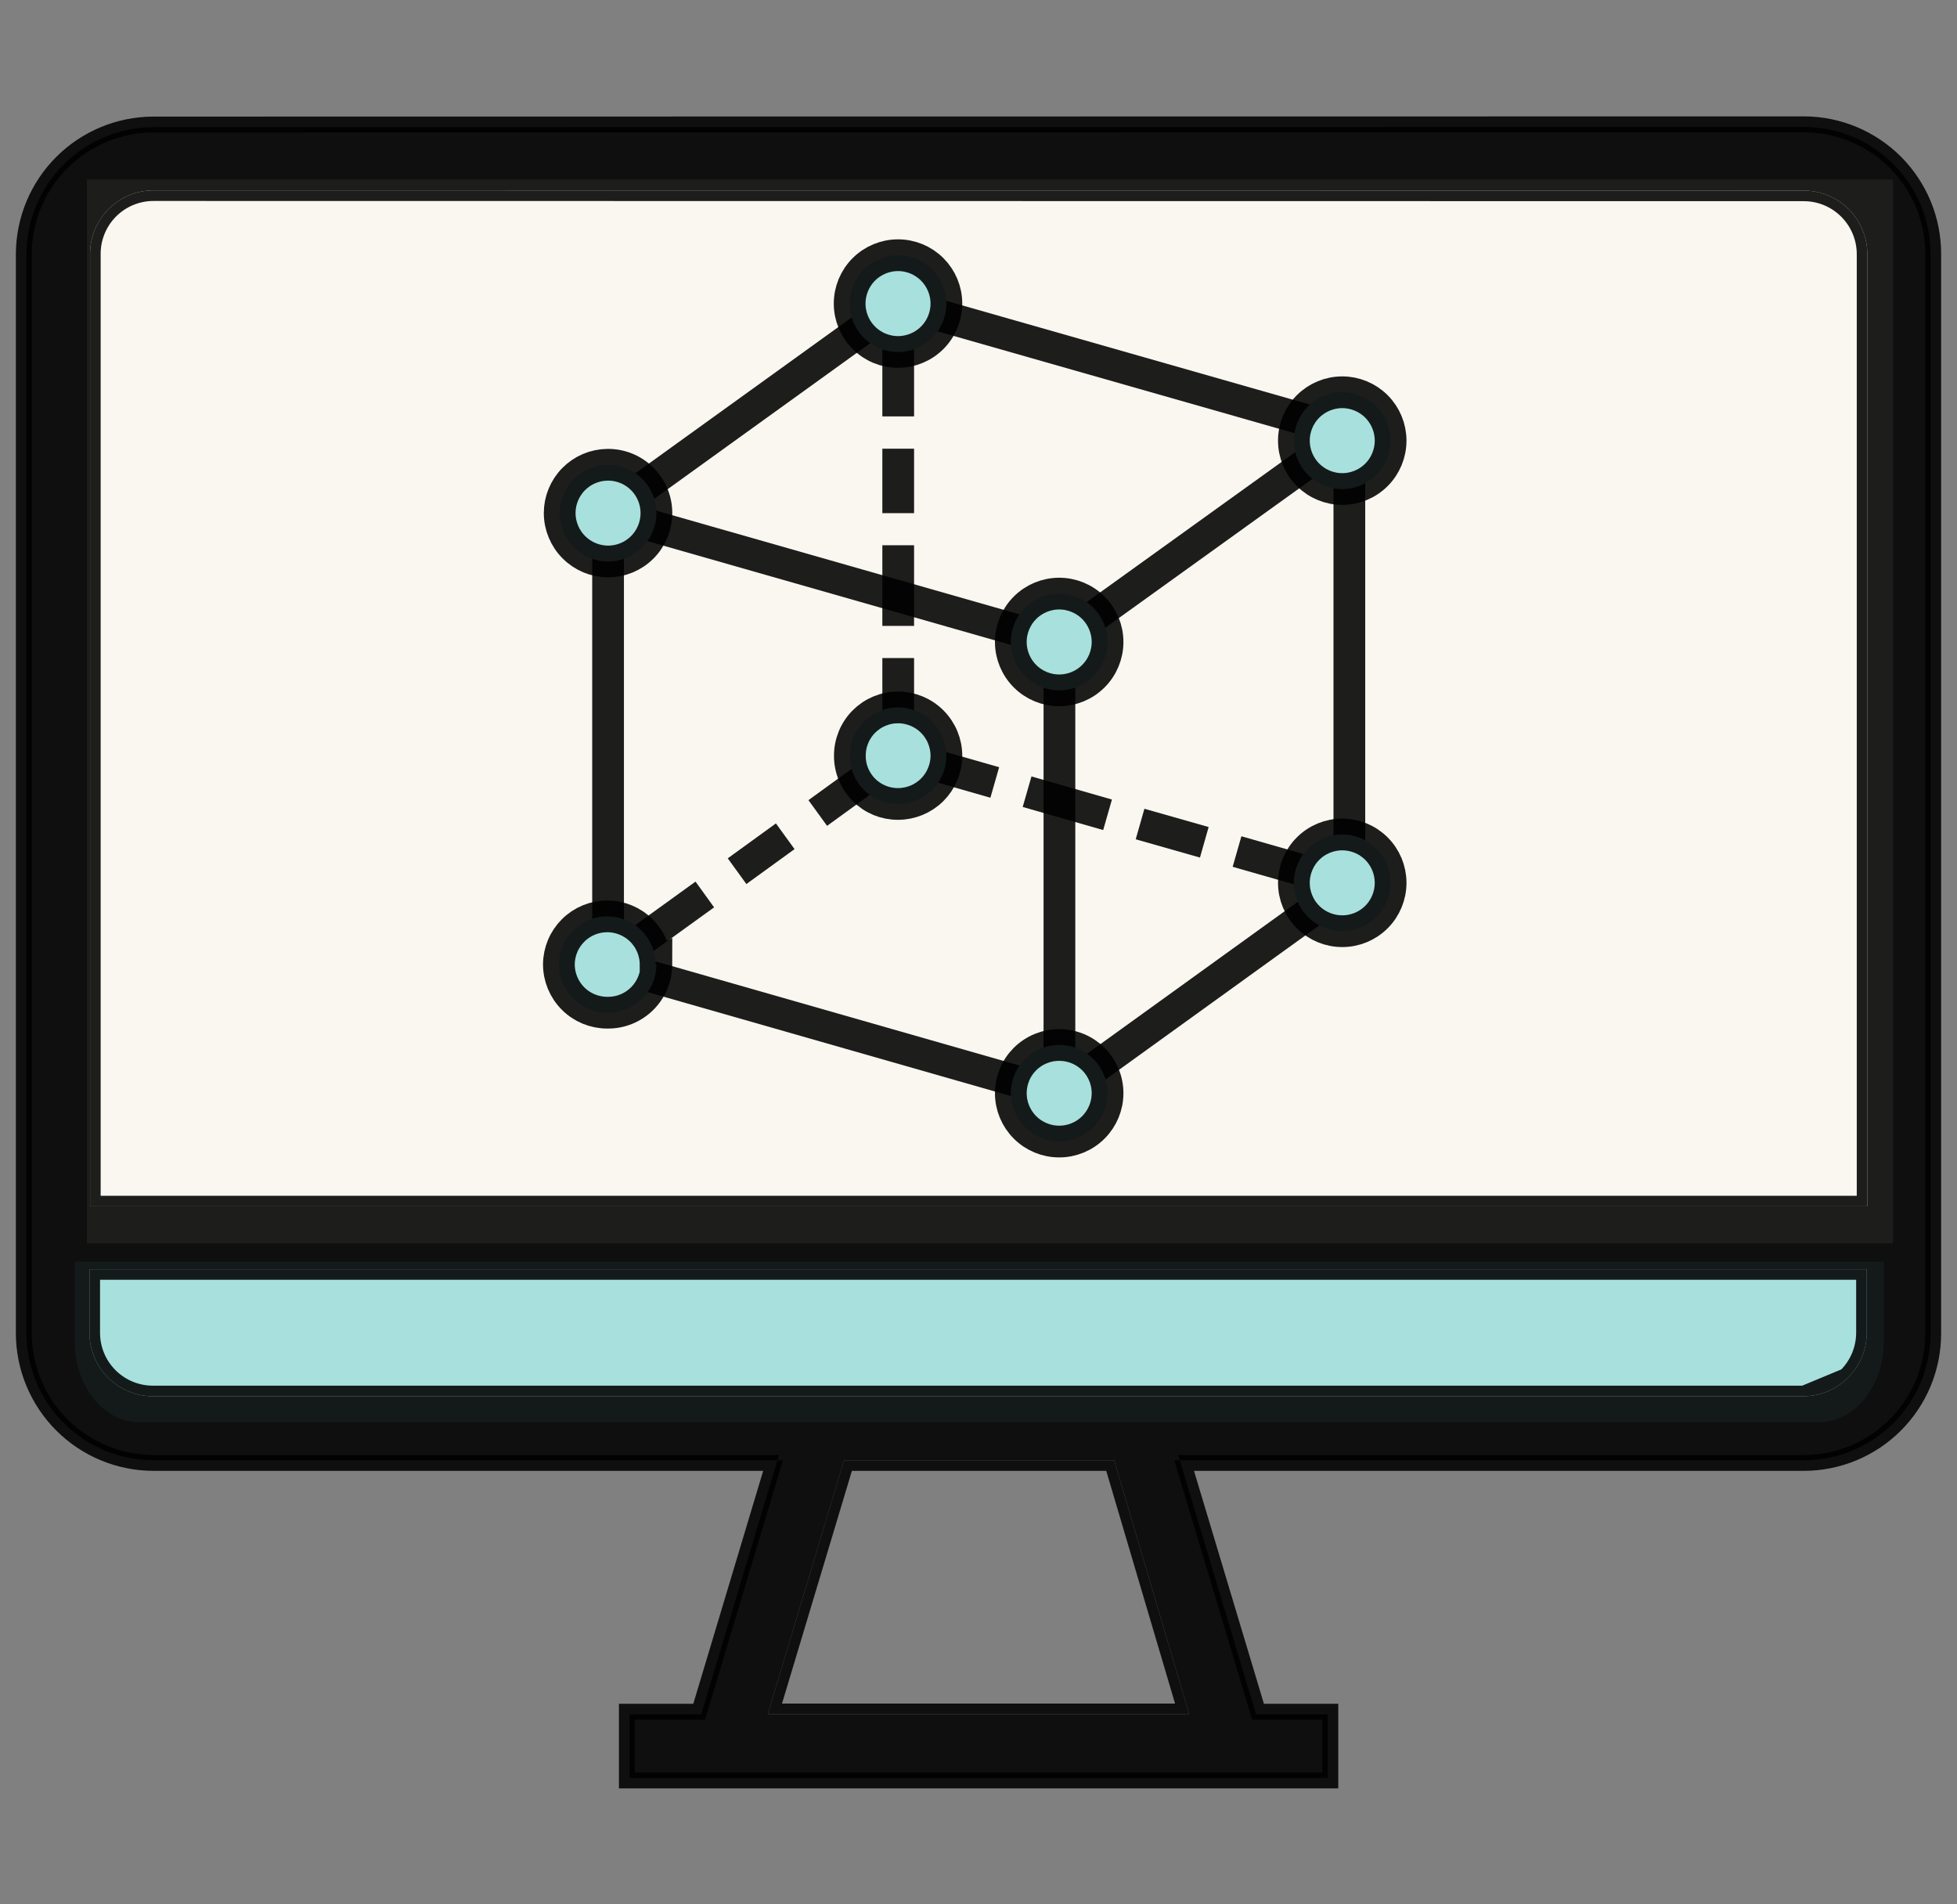
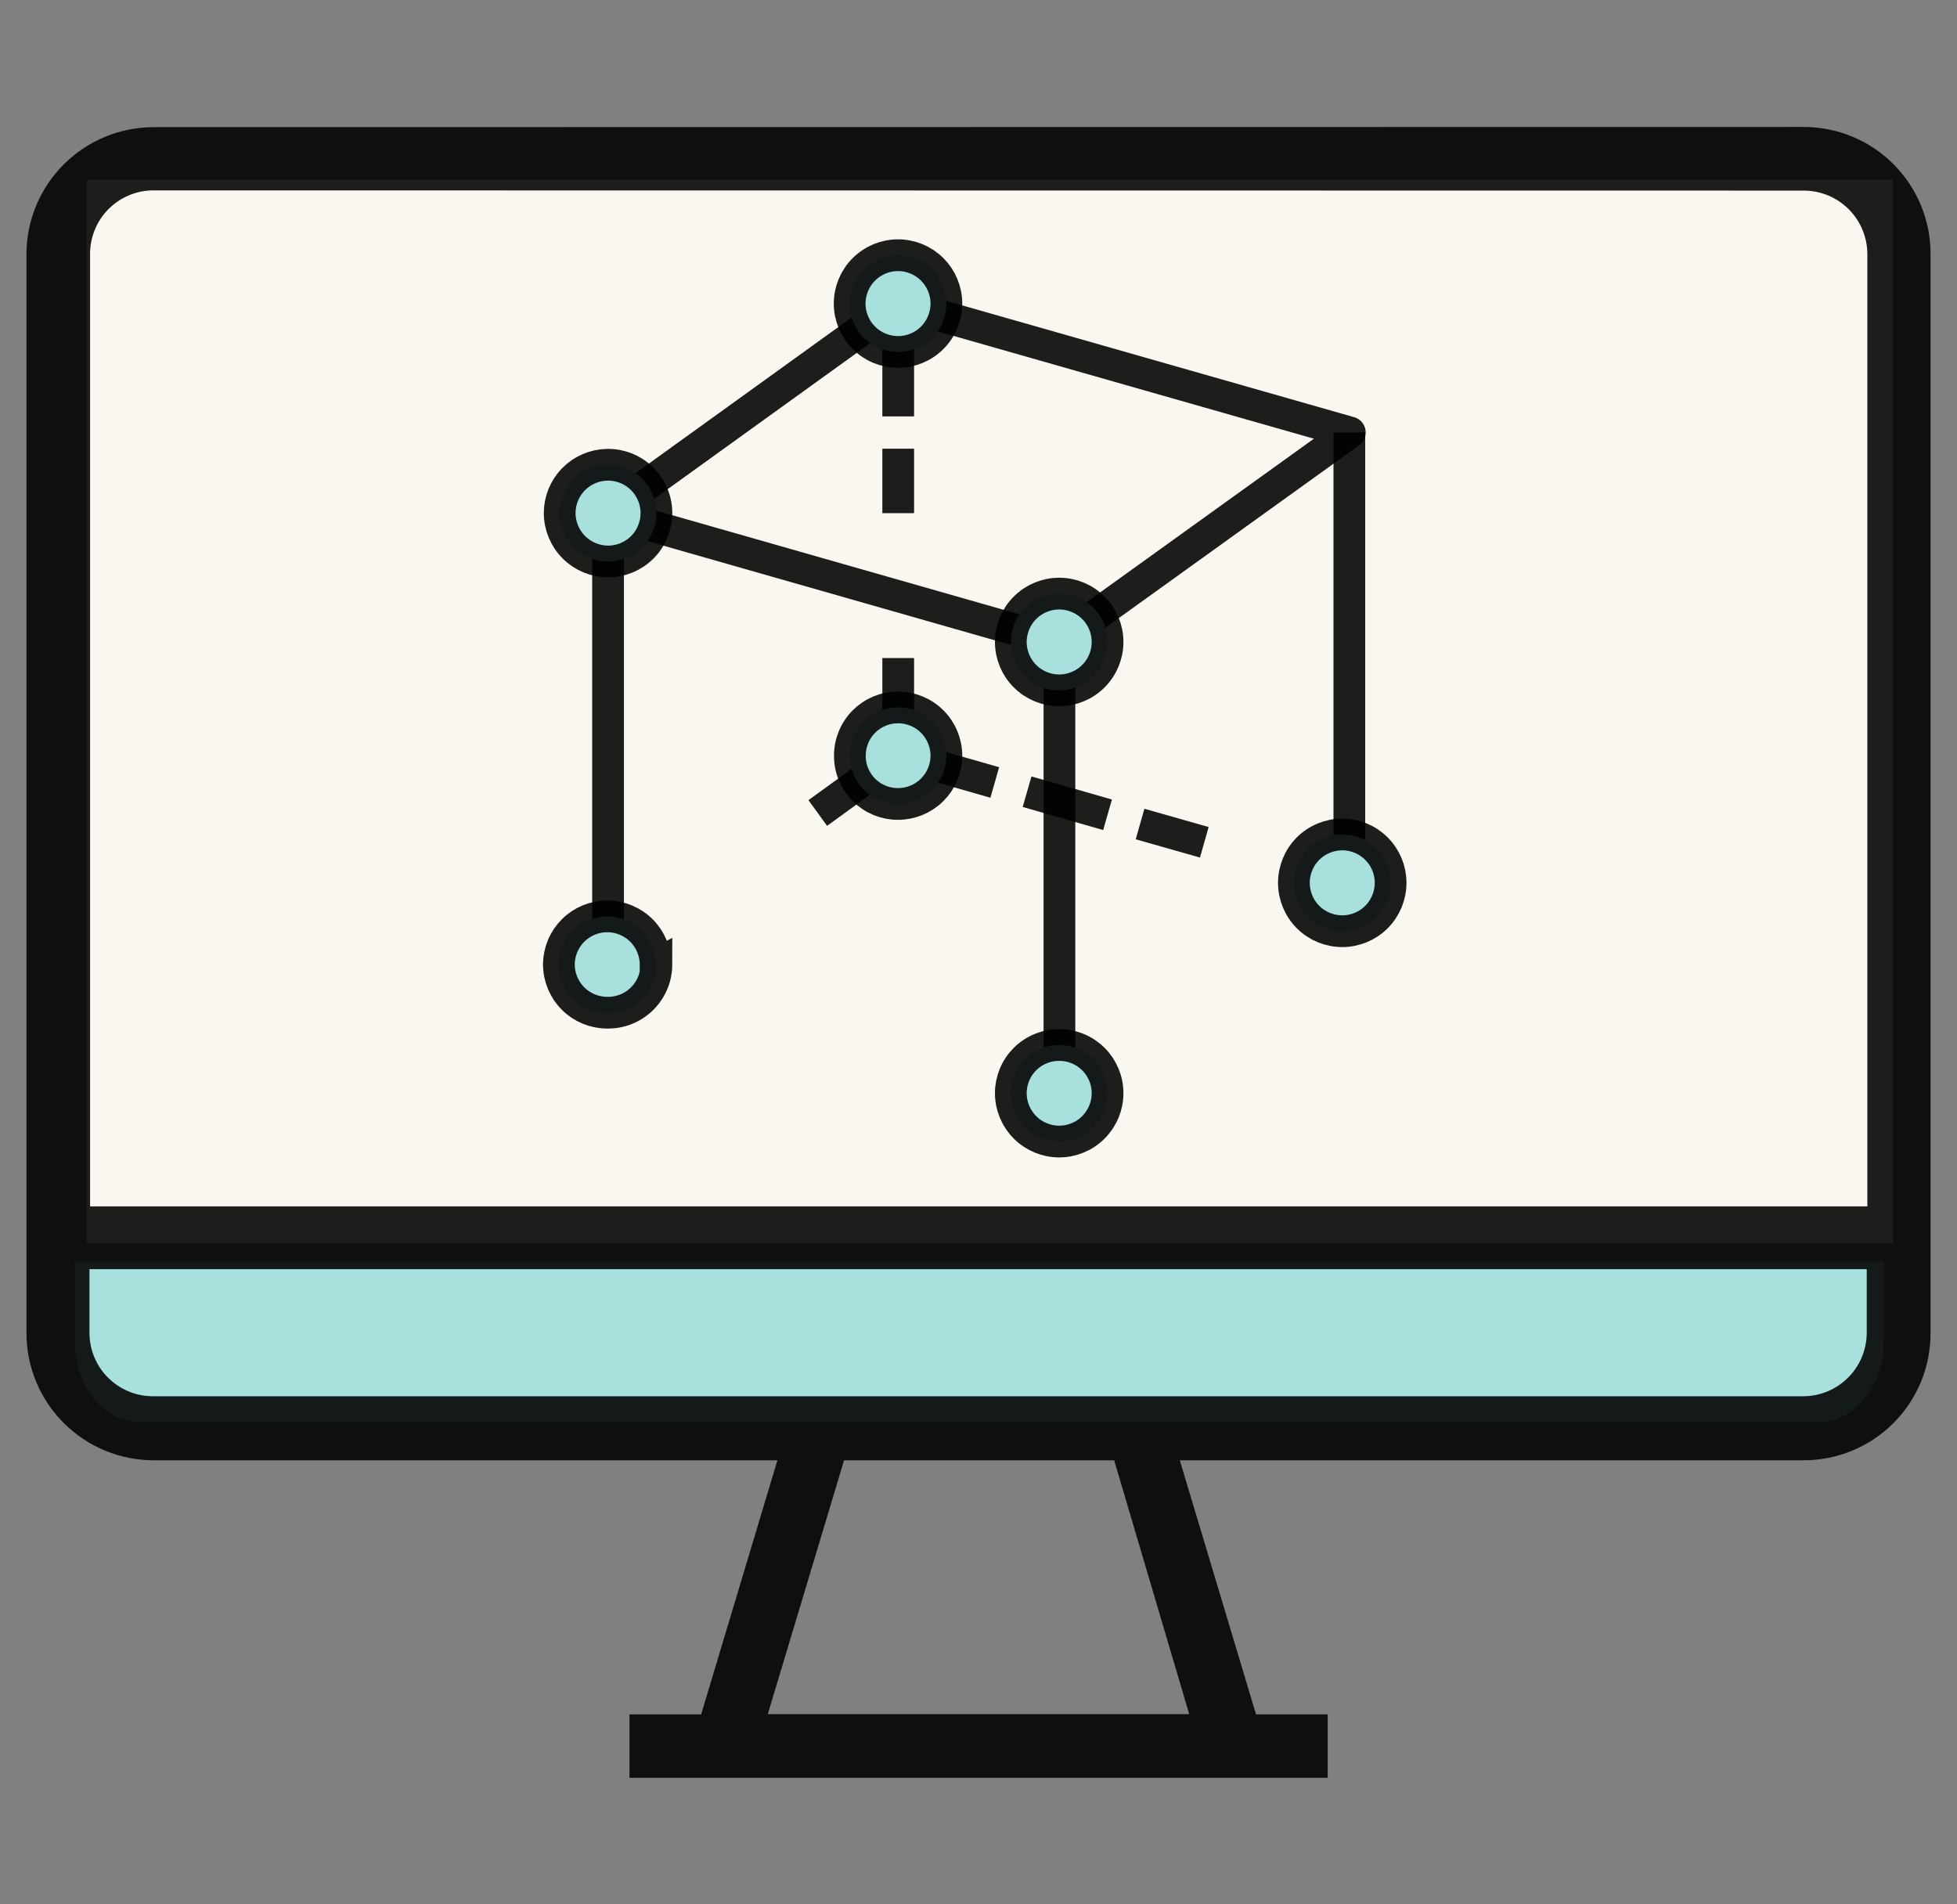
<svg xmlns="http://www.w3.org/2000/svg" width="74" height="72" viewBox="0 0 74 72" fill="none">
  <rect x="0" y="0" width="74" height="72" fill="#808080" stroke="none" />
  <path d="M71.232 50.733C71.232 52.395 70.131 53.769 68.788 53.769H5.272C3.921 53.769 2.829 52.418 2.829 50.733V47.698H71.232V50.733Z" fill="#A8E0DD" />
  <path d="M71.581 6.788H3.284V47.008H71.581V6.788Z" fill="#FAF6F0" />
  <path d="M5.804 4.808C4.53 4.81 3.31 5.316 2.409 6.217C1.509 7.117 1.002 8.338 1 9.611V50.415C1.004 51.687 1.512 52.905 2.412 53.804C3.312 54.703 4.531 55.209 5.804 55.211H29.396L26.513 64.818H23.803V67.216H50.204V64.818H47.495L44.611 55.211H68.204C68.834 55.211 69.457 55.087 70.039 54.846C70.621 54.605 71.15 54.251 71.595 53.806C72.041 53.361 72.394 52.832 72.635 52.25C72.876 51.668 73 51.044 73 50.415V9.604C73.001 8.973 72.878 8.349 72.637 7.766C72.397 7.183 72.043 6.654 71.598 6.207C71.153 5.761 70.624 5.407 70.041 5.166C69.459 4.924 68.835 4.8 68.204 4.8L5.804 4.808ZM68.212 7.206C68.848 7.208 69.458 7.462 69.908 7.913C70.357 8.364 70.61 8.974 70.61 9.611V45.611H3.406V9.604C3.405 9.288 3.466 8.975 3.586 8.684C3.706 8.392 3.882 8.127 4.105 7.903C4.328 7.68 4.593 7.502 4.884 7.381C5.176 7.26 5.488 7.198 5.804 7.198L68.212 7.206ZM44.968 64.81H29.032L31.916 55.211H42.13L44.968 64.81ZM70.587 50.392C70.585 51.027 70.332 51.636 69.882 52.085C69.433 52.535 68.824 52.788 68.189 52.79H5.781C5.145 52.79 4.535 52.537 4.085 52.087C3.635 51.638 3.383 51.028 3.383 50.392V47.986H70.587V50.392Z" fill="black" fill-opacity="0.88" />
-   <path d="M73.2 9.604C73.201 8.947 73.073 8.297 72.822 7.69C72.571 7.083 72.204 6.531 71.74 6.066C71.275 5.601 70.724 5.233 70.118 4.981C69.511 4.729 68.861 4.6 68.204 4.6L5.804 4.608L5.803 4.608C4.477 4.61 3.206 5.137 2.268 6.075C1.33 7.013 0.802 8.285 0.8 9.611V9.611L0.8 50.415L0.8 50.415C0.804 51.74 1.333 53.01 2.271 53.946C3.208 54.882 4.478 55.408 5.803 55.411H5.804H29.127M73.2 9.604L73 9.604H73.2V9.604ZM73.2 9.604V50.415C73.2 51.071 73.071 51.72 72.82 52.327C72.569 52.933 72.201 53.483 71.737 53.947C71.273 54.411 70.722 54.779 70.116 55.03C69.51 55.281 68.86 55.411 68.204 55.411H44.88M44.88 55.411L44.82 55.211H68.204C68.834 55.211 69.457 55.087 70.039 54.846C70.621 54.605 71.15 54.251 71.595 53.806C72.041 53.361 72.394 52.832 72.635 52.25C72.876 51.668 73 51.044 73 50.415V9.604C73.001 8.973 72.878 8.349 72.637 7.766C72.397 7.183 72.043 6.654 71.598 6.207C71.153 5.761 70.624 5.407 70.041 5.166C69.459 4.924 68.835 4.8 68.204 4.8L5.804 4.808C4.53 4.81 3.31 5.316 2.409 6.217C1.509 7.117 1.002 8.338 1 9.611V50.415C1.004 51.687 1.512 52.905 2.412 53.804C3.312 54.703 4.531 55.209 5.804 55.211H29.188L29.127 55.411M44.88 55.411L47.644 64.618H50.204H50.404V64.818V67.216V67.416H50.204H23.803H23.604V67.216V64.818V64.618H23.803H26.364L29.127 55.411M44.88 55.411H44.671L47.495 64.818H50.004H50.204V65.018V67.016V67.216H50.004H24.003H23.803V67.016V65.018V64.818H24.003H26.513L29.336 55.411H29.127M69.741 51.944C70.153 51.532 70.385 50.974 70.387 50.391V48.186H3.583V50.392C3.583 50.975 3.814 51.534 4.227 51.946C4.639 52.358 5.198 52.59 5.781 52.59L68.188 52.59M69.741 51.944L68.188 52.59M69.741 51.944C69.329 52.356 68.771 52.588 68.189 52.59M69.741 51.944L68.189 52.59M68.188 52.59L68.189 52.59M68.188 52.59C68.188 52.59 68.189 52.59 68.189 52.59M3.606 9.604L3.606 9.603C3.605 9.314 3.661 9.027 3.771 8.76C3.881 8.492 4.043 8.249 4.247 8.044C4.451 7.839 4.694 7.677 4.961 7.566C5.228 7.455 5.514 7.398 5.804 7.398C5.804 7.398 5.804 7.398 5.804 7.398L68.211 7.406C68.211 7.406 68.211 7.406 68.211 7.406C68.795 7.407 69.354 7.641 69.766 8.054C70.178 8.467 70.41 9.027 70.41 9.611V45.411H3.606L3.606 9.604ZM41.98 55.411L44.7 64.61H29.301L32.064 55.411H41.98Z" stroke="black" stroke-opacity="0.88" stroke-width="0.4" />
  <path d="M33.958 11.478L22.962 19.401L40.021 24.272L51.04 16.35L33.958 11.478Z" stroke="black" stroke-opacity="0.88" stroke-width="1.2" stroke-linejoin="round" />
-   <path d="M29.692 31.618L27.871 32.938" stroke="black" stroke-opacity="0.88" stroke-width="1.2" stroke-linejoin="round" />
  <path d="M37.615 29.584L33.958 28.537L30.922 30.738" stroke="black" stroke-opacity="0.88" stroke-width="1.2" stroke-linejoin="round" />
  <path d="M41.88 30.806L38.837 29.933" stroke="black" stroke-opacity="0.88" stroke-width="1.2" stroke-linejoin="round" />
  <path d="M45.538 31.846L43.109 31.155" stroke="black" stroke-opacity="0.88" stroke-width="1.2" stroke-linejoin="round" />
-   <path d="M26.651 33.819L22.993 36.459L40.052 41.339L51.04 33.416L46.776 32.195" stroke="black" stroke-opacity="0.88" stroke-width="1.2" stroke-linejoin="round" />
  <path d="M22.993 19.401V36.459" stroke="black" stroke-opacity="0.88" stroke-width="1.2" stroke-linejoin="round" />
  <path d="M40.06 24.272V41.339" stroke="black" stroke-opacity="0.88" stroke-width="1.2" stroke-linejoin="round" />
  <path d="M33.964 24.879V28.537" stroke="black" stroke-opacity="0.88" stroke-width="1.2" stroke-linejoin="round" />
-   <path d="M33.964 20.615V23.665" stroke="black" stroke-opacity="0.88" stroke-width="1.2" stroke-linejoin="round" />
  <path d="M33.964 16.965V19.401" stroke="black" stroke-opacity="0.88" stroke-width="1.2" stroke-linejoin="round" />
  <path d="M33.964 11.478V15.743" stroke="black" stroke-opacity="0.88" stroke-width="1.2" stroke-linejoin="round" />
  <path d="M51.023 16.35V33.416" stroke="black" stroke-opacity="0.88" stroke-width="1.2" stroke-linejoin="round" />
  <path d="M41.88 41.331C41.88 41.816 41.687 42.282 41.344 42.624C41.001 42.968 40.536 43.16 40.051 43.16V43.16C39.566 43.16 39.101 42.968 38.758 42.624C38.415 42.282 38.222 41.816 38.222 41.331V41.331C38.222 41.092 38.27 40.854 38.361 40.633C38.453 40.411 38.588 40.21 38.758 40.041C38.928 39.872 39.13 39.738 39.352 39.647C39.574 39.556 39.811 39.509 40.051 39.51V39.51C40.291 39.509 40.529 39.556 40.75 39.647C40.972 39.738 41.174 39.872 41.344 40.041C41.514 40.21 41.648 40.411 41.74 40.633C41.833 40.854 41.88 41.092 41.88 41.331V41.331Z" fill="#A8E0DD" stroke="black" stroke-opacity="0.88" stroke-width="1.2" stroke-miterlimit="10" />
  <path d="M35.786 28.575C35.784 29.059 35.59 29.522 35.248 29.863C34.905 30.204 34.441 30.396 33.957 30.396V30.396C33.718 30.397 33.48 30.351 33.259 30.26C33.037 30.168 32.836 30.034 32.667 29.865C32.498 29.696 32.364 29.494 32.272 29.273C32.181 29.052 32.135 28.814 32.136 28.575C32.135 28.335 32.181 28.098 32.272 27.876C32.363 27.654 32.497 27.452 32.666 27.282C32.836 27.112 33.037 26.977 33.258 26.885C33.48 26.793 33.717 26.746 33.957 26.746V26.746C34.442 26.746 34.907 26.939 35.25 27.282C35.593 27.625 35.786 28.09 35.786 28.575V28.575Z" fill="#A8E0DD" stroke="black" stroke-opacity="0.88" stroke-width="1.2" stroke-miterlimit="10" />
  <path d="M24.821 36.459C24.821 36.702 24.773 36.943 24.679 37.166C24.585 37.39 24.448 37.593 24.274 37.764C24.101 37.934 23.896 38.068 23.671 38.158C23.445 38.248 23.204 38.292 22.962 38.288V38.288C22.477 38.288 22.011 38.096 21.669 37.753C21.326 37.41 21.133 36.944 21.133 36.459V36.459C21.137 35.977 21.331 35.516 21.674 35.176C22.016 34.836 22.479 34.646 22.962 34.646V34.646C23.447 34.646 23.912 34.839 24.255 35.181C24.598 35.524 24.791 35.99 24.791 36.475L24.821 36.459Z" fill="#A8E0DD" stroke="black" stroke-opacity="0.88" stroke-width="1.2" stroke-miterlimit="10" />
  <path d="M24.821 19.4C24.821 19.886 24.628 20.351 24.285 20.694C23.942 21.037 23.477 21.229 22.992 21.229V21.229C22.508 21.227 22.044 21.034 21.701 20.691C21.358 20.349 21.165 19.885 21.163 19.4C21.163 18.921 21.352 18.46 21.688 18.118C22.024 17.776 22.482 17.58 22.962 17.572V17.572C23.204 17.568 23.445 17.612 23.671 17.702C23.896 17.792 24.101 17.926 24.274 18.096C24.448 18.267 24.585 18.47 24.679 18.694C24.773 18.917 24.821 19.158 24.821 19.4V19.4Z" fill="#A8E0DD" stroke="black" stroke-opacity="0.88" stroke-width="1.2" stroke-miterlimit="10" />
  <path d="M35.786 11.478C35.786 11.963 35.593 12.428 35.25 12.771C34.907 13.114 34.442 13.307 33.957 13.307C33.472 13.307 33.007 13.114 32.664 12.771C32.321 12.428 32.128 11.963 32.128 11.478C32.128 10.993 32.321 10.528 32.664 10.185C33.007 9.842 33.472 9.649 33.957 9.649C34.441 9.649 34.904 9.841 35.247 10.182C35.59 10.524 35.784 10.987 35.786 11.47V11.478Z" fill="#A8E0DD" stroke="black" stroke-opacity="0.88" stroke-width="1.2" stroke-miterlimit="10" />
-   <path d="M52.583 16.66C52.583 17.145 52.391 17.61 52.048 17.953C51.705 18.296 51.24 18.489 50.755 18.489C50.27 18.489 49.804 18.296 49.461 17.953C49.118 17.61 48.926 17.145 48.926 16.66C48.926 16.175 49.118 15.71 49.461 15.367C49.804 15.024 50.27 14.831 50.755 14.831C51.238 14.831 51.702 15.023 52.045 15.364C52.388 15.706 52.581 16.169 52.583 16.652V16.66Z" fill="#A8E0DD" stroke="black" stroke-opacity="0.88" stroke-width="1.2" stroke-miterlimit="10" />
  <path d="M52.583 33.379C52.583 33.864 52.391 34.329 52.048 34.672C51.705 35.015 51.24 35.207 50.755 35.207C50.27 35.207 49.804 35.015 49.461 34.672C49.118 34.329 48.926 33.864 48.926 33.379C48.926 32.894 49.118 32.428 49.461 32.085C49.804 31.742 50.27 31.55 50.755 31.55C51.238 31.55 51.702 31.741 52.045 32.083C52.388 32.424 52.581 32.887 52.583 33.371V33.379Z" fill="#A8E0DD" stroke="black" stroke-opacity="0.88" stroke-width="1.2" stroke-miterlimit="10" />
  <path d="M41.88 24.272C41.88 24.757 41.687 25.222 41.344 25.565C41.001 25.908 40.536 26.101 40.051 26.101V26.101C39.566 26.101 39.101 25.908 38.758 25.565C38.415 25.222 38.222 24.757 38.222 24.272C38.222 23.787 38.415 23.322 38.758 22.979C39.101 22.636 39.566 22.443 40.051 22.443V22.443C40.536 22.443 41.001 22.636 41.344 22.979C41.687 23.322 41.88 23.787 41.88 24.272V24.272Z" fill="#A8E0DD" stroke="black" stroke-opacity="0.88" stroke-width="1.2" stroke-miterlimit="10" />
</svg>